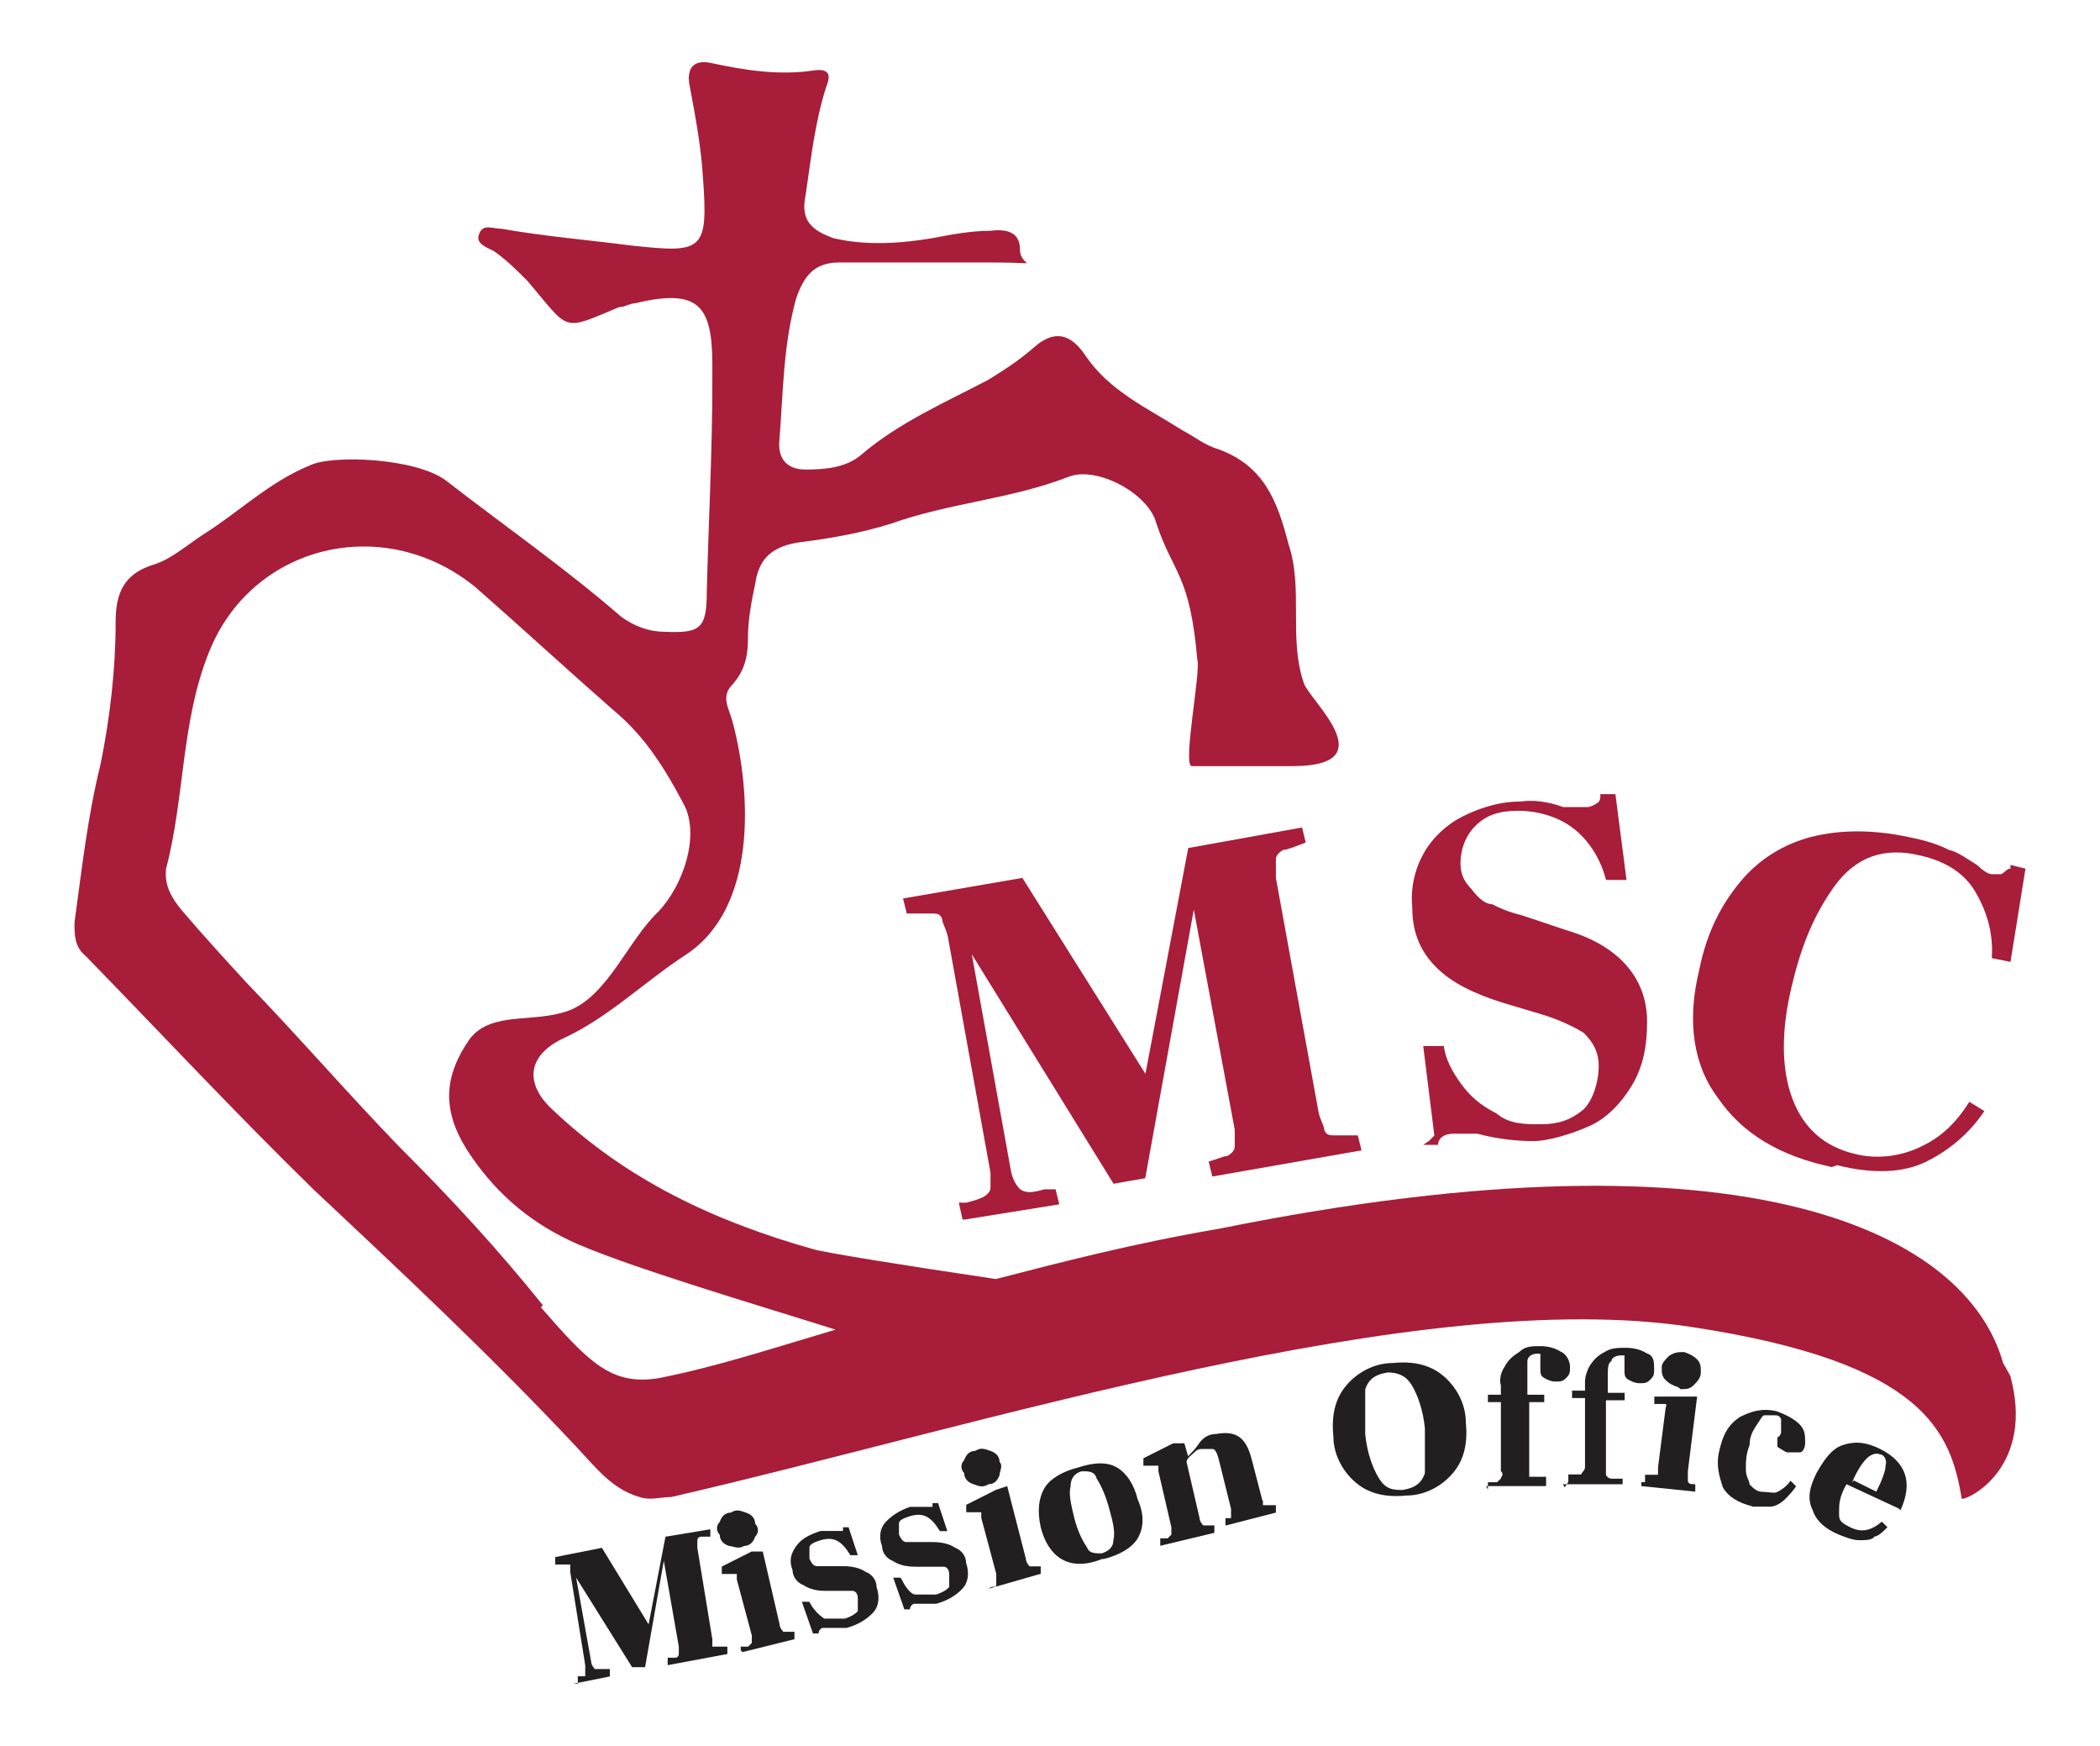
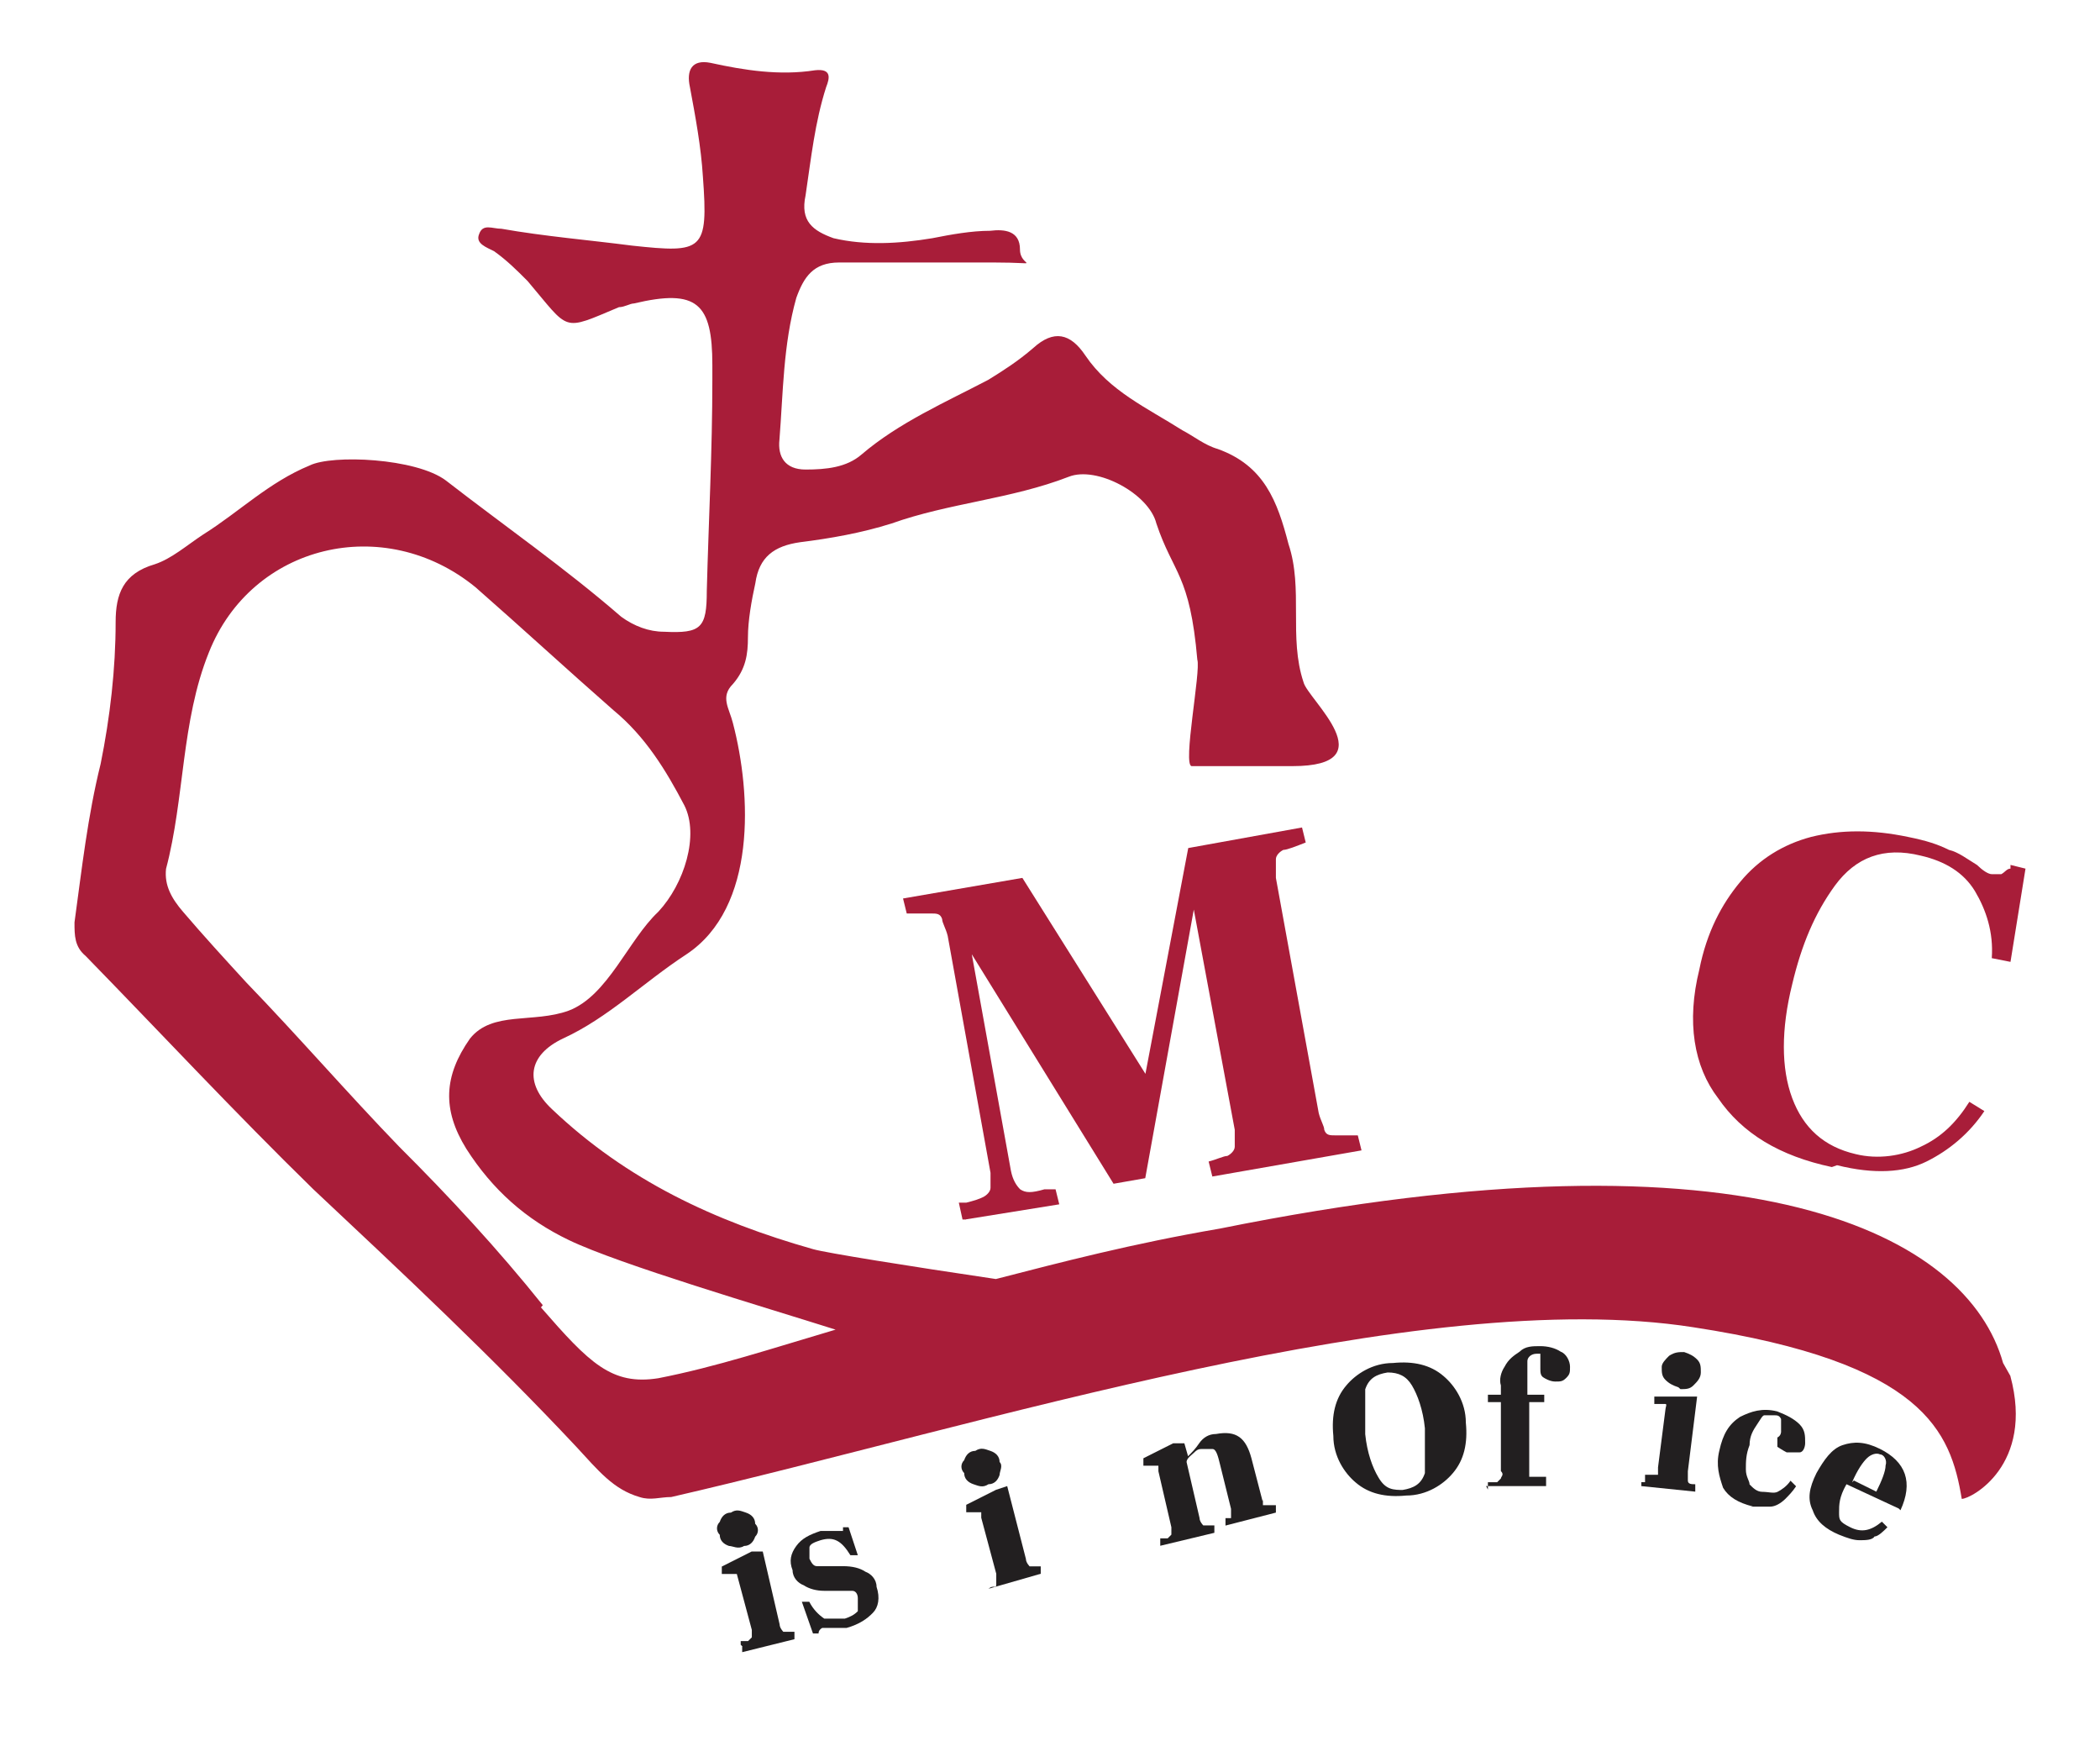
<svg xmlns="http://www.w3.org/2000/svg" id="Layer_1" version="1.1" viewBox="0 0 1133.2 941.9">
  <defs>
    <style>
      .st0 {
        fill: #a81d39;
      }

      .st1 {
        fill: #221f20;
      }
    </style>
  </defs>
  <path class="st0" d="M521.3,657.8l50.3-8.1-2-8.1h-6c-7,2-10.1,2-13.1,0-2-2-4-5-5-10.1l-21.1-116.7h0l76.5,123.8,17.1-3,26.2-144.9h0l22.1,118.8v9.1c0,2-2,4-4,5-2,0-6,2-10.1,3l2,8.1,80.5-14.1-2-8.1h-12.1c-3,0-5,0-6-3,0-2-2-5-3-9.1l-23.1-126.8v-10.1c0-2,2-4,4-5,2,0,7-2,12.1-4l-2-8.1-61.4,11.1-23.1,121.8h0l-66.4-105.7-64.4,11.1,2,8.1h13.1c3,0,5,0,6,3,0,2,2,5,3,9.1l23.1,127.8v8.1c0,2-2,4-4,5s-5,2-9.1,3h-4l2,9.1h2-.1Z" />
-   <path class="st0" d="M767.9,617.6h8.1c0-4,4-6,8.1-6h13.1c11.1,3,22.1,4,30.2,4s21.1-4,30.2-8.1c9.1-4,17.1-12.1,23.1-22.1,6-10.1,8.1-21.1,8.1-34.2,0-24.2-16.1-41.3-43.3-49.3l-24.2-8.1c-8.1-2-12.1-4-16.1-6-4,0-8.1-4-11.1-8.1-4-4-6-8.1-6-14.1s2-14.1,8.1-20.1c6-6,13.1-8.1,23.1-8.1s21.1,3,29.2,9.1c8.1,6,15.1,16.1,18.1,28.2h11.1l-6-46.3h-8.1c0,2,0,4-2,5,0,0-3,2-5,2h-13.1c-8.1-3-16.1-4-23.1-3-12.1,0-23.1,4-31.2,8.1-8.1,4-16.1,11.1-21.1,20.1-5,9.1-7,19.1-6,29.2,0,14.1,5,24.2,13.1,32.2,8.1,8.1,20.1,14.1,36.2,19.1l20.1,6c10.1,3,18.1,7,23.1,10.1,5,5,8.1,10.1,8.1,18.1s-3,18.1-8.1,23.1c-7,6-14.1,8.1-23.1,8.1s-17.1,0-24.2-6c-8.1-4-14.1-9.1-19.1-16.1s-8.1-13.1-9.1-20.1h-11.1l6,48.3-3,3-3,2h0Z" />
  <path class="st0" d="M991.3,628.6c20.1,5,36.2,4,48.3-2s23.1-15.1,31.2-27.2l-8.1-5c-7,11.1-15.1,19.1-26.2,24.2-10.1,5-23.1,7-35.2,4-17.1-4-28.2-14.1-34.2-30.2-6-16.1-6-37.2,0-61.4,5-21.1,12.1-38.2,23.1-53.3,11.1-15.1,26.2-21.1,46.3-16.1,13.1,3,23.1,9.1,29.2,19.1,6,10.1,10.1,22.1,9.1,36.2l10.1,2,8.1-50.3-8.1-2v2c-2,0-3,2-5,3h-5c-2,0-5-2-8.1-5-5-3-10.1-7-15.1-8.1-6-3-12.1-5-22.1-7-19.1-4-36.2-4-52.3,0-15.1,4-28.2,12.1-38.2,24.2-10.1,12.1-18.1,27.2-22.1,47.3-7,28.2-3,52.3,10.1,69.4,13.1,19.1,33.2,31.2,61.4,37.2" />
-   <path class="st1" d="M309,908.4l20.1-4v-4h-8.1s-2-2-2-4l-8.1-45.3h0l30.2,48.3h7l10.1-57.4h0l8.1,46.3v4s0,2-2,2h-4v4l32.2-6v-4h-8.1v-4l-8.1-49.3v-4s0-2,2-2h5v-4l-24.2,4-9.1,47.3h0l-25.2-41.3-25.2,5v4h8.1v4l8.1,50.3v6h-4v4h-3,.2Z" />
-   <path class="st1" d="M401.5,834c3,0,5-2,6-5,2-2,2-5,0-7,0-3-2-5-5-6s-5-2-8.1,0c-3,0-5,2-6,5-2,2-2,5,0,7,0,3,2,5,5,6,2,0,5,2,8.1,0M400.5,891.3l28.2-7v-4h-6s-2-2-2-4l-9.1-39.3h-6l-16.1,8.1v4h8.1v3l8.1,30.2v4l-2,2h-4v4-2l1,1h-.2Z" />
+   <path class="st1" d="M401.5,834c3,0,5-2,6-5,2-2,2-5,0-7,0-3-2-5-5-6s-5-2-8.1,0c-3,0-5,2-6,5-2,2-2,5,0,7,0,3,2,5,5,6,2,0,5,2,8.1,0M400.5,891.3l28.2-7v-4h-6s-2-2-2-4l-9.1-39.3h-6l-16.1,8.1v4h8.1l8.1,30.2v4l-2,2h-4v4-2l1,1h-.2Z" />
  <path class="st1" d="M456.9,878.2c7-2,11.1-5,14.1-8.1,3-3,4-8.1,2-14.1,0-4-3-7-6-8.1-3-2-7-3-12.1-3h-14.1c-2,0-3-2-4-4v-6c0-2,3-3,6-4,7-2,11.1,0,16.1,8.1h4l-5-15.1h-3v2h-12.1c-6,2-10.1,4-13.1,8.1s-4,8.1-2,13.1c0,4,3,7,6,8.1,3,2,7,3,11.1,3h15.1c2,0,3,2,3,4v7c-2,2-4,3-7,4h-11.1c-3-2-6-5-8.1-9.1h-4l6,17.1h3c0-1.3.7-2.3,2-3h14.1" />
-   <path class="st1" d="M505.2,865.2c7-2,11.1-5,14.1-8.1s4-8.1,2-14.1c0-4-3-7-6-8.1-3-2-7-3-12.1-3h-14.1c-2,0-3-2-4-4v-6c0-2,3-3,6-4,7-2,11.1,0,16.1,8.1h4l-5-15.1h-3v2h-12.1c-6,2-10.1,5-13.1,8.1s-4,8.1-2,13.1c0,4,3,7,6,8.1,3,2,7,3,12.1,3h15.1c2,0,3,2,3,4v7c-2,2-4,3-7,4h-11.1c-3,0-6-5-8.1-9.1h-4l6,17.1h3c0-1.3.7-2.3,2-3h14.1" />
  <path class="st1" d="M533.4,800.7c3,0,5-2,6-5,0-2,2-5,0-7,0-3-2-5-5-6s-5-2-8.1,0c-3,0-5,2-6,5-2,2-2,5,0,7,0,3,2,5,5,6s5,2,8.1,0M533.4,857.1l28.2-8.1v-4h-6s-2-2-2-4l-10.1-39.3-6,2-16.1,8.1v4h8.1v3l8.1,30.2v6c0,2-2,0-4,2v4-4h-.2Z" />
-   <path class="st1" d="M595.8,841c8.1-2,15.1-6,18.1-11.1,3-5,4-12.1,0-21.1-2-8.1-6-14.1-11.1-17.1-5-3-12.1-3-21.1,0-8.1,2-15.1,6-18.1,11.1s-4,12.1-2,21.1c2,8.1,6,14.1,11.1,17.1,5,3,12.1,4,22.1,0M594.8,838c-4,0-7,0-8.1-3-2-3-5-8.1-7-16.1-2-8.1-3-13.1-2-17.1,0-4,2-7,6-8.1,4,0,7,0,8.1,4,2,3,5,9.1,7,17.1,2,7,3,12.1,2,16.1,0,4-3,6-6,7" />
  <path class="st1" d="M681.3,809.8l-6-23.1c-3-11.1-8.1-15.1-19.1-13.1-4,0-7,2-9.1,5-2,3-4,5-6,7h0l-2-7h-6l-16.1,8.1v4h8.1v3l7,30.2v4l-2,2h-4v4l29.2-7v-4h-6s-2-2-2-4l-7-30.2c0-2,3-4,4-5s2-2,4-2h6c2,0,3,4,4,8.1l6,24.2v5h-3v4l27.2-7v-4h-7v-3" />
  <path class="st1" d="M758.8,806.8c11.1,0,20.1-6,25.2-12.1,6-7,8.1-16.1,7-27.2,0-11.1-6-20.1-12.1-25.2-7-6-16.1-8.1-27.2-7-11.1,0-20.1,6-25.2,12.1-6,7-8.1,16.1-7,27.2,0,11.1,6,20.1,12.1,25.2,7,6,16.1,8.1,27.2,7M757.8,803.8c-6,0-10.1,0-14.1-7-3-5-6-13.1-7-23.1v-24.2c2-6,6-8.1,12.1-9.1,6,0,10.1,2,13.1,7s6,13.1,7,23.1v24.2c-2,6-6,8.1-12.1,9.1" />
  <path class="st1" d="M802.1,801.7h32.2v-5h-9.1v-40.3h8.1v-4h-9.1v-18.1c0-2,2-4,5-4h2v2h0v6c0,2,0,4,2,5,0,0,3,2,6,2s4,0,6-2,2-3,2-6-2-7-5-8.1c-3-2-7-3-11.1-3s-8.1,0-11.1,3c-3,2-6,4-8.1,8.1-2,3-3,7-2,10.1v5h-7v4h7v37.2c2,2,0,3,0,4l-2,2h-5v4h0l-1-2h.2Z" />
-   <path class="st1" d="M843.4,800.7h32.2v-3h-6s-2,0-3-2v-40.3h10.1v-4h-9.1v-9.1c0-4,0-7,2-8.1,0-2,3-3,5-3h2v2h0v6c0,2,0,4,2,5,0,0,3,2,6,2s4,0,6-2,2-3,2-6,0-7-4-8.1c-3-2-7-3-11.1-3s-8.1,0-11.1,2c-4,2-6,4-8.1,7-2,3-3,7-3,9.1v5h-7v4h7v37.2c0,2-2,3-2,4h-7v4l-2,3-1-2v.3Z" />
  <path class="st1" d="M906.8,749.4c3,0,5,0,7-2s4-4,4-7,0-5-2-7-4-3-7-4c-3,0-5,0-8.1,2-2,2-4,4-4,6,0,3,0,5,2,7s4,3,7,4M885.6,801.7l29.2,3v-4c-2,0-4,0-4-2v-5l5-40.3h-23.1v4h6c1,0,0,2,0,3l-4,31.2v4h-7v4h-2v2h-.1Z" />
  <path class="st1" d="M944,812.8h11.1c3,0,6-2,8.1-4,2-2,4-4,6-7l-3-3c-2,3-5,5-7,6s-5,0-8.1,0-5-2-7-4c0-2-2-4-2-8.1s0-8.1,2-13.1c0-5,2-8.1,4-11.1s3-5,4-5h5c2,0,3,0,4,2v7s0,2-2,3v5s3,2,5,3h7c2,0,3-3,3-5,0-4,0-7-3-10.1-3-3-7-5-12.1-7-8.1-2-14.1,0-20.1,3-6,4-9.1,9.1-11.1,18.1-2,8.1,0,14.1,2,20.1,3,5,8.1,8.1,16.1,10.1" />
  <path class="st1" d="M1025.5,814.8c7-15.1,3-26.2-11.1-33.2-8.1-4-14.1-4-20.1-2s-10.1,8.1-14.1,15.1c-4,8.1-5,14.1-2,20.1,2,6,7,10.1,14.1,13.1,5,2,8.1,3,11.1,3s7,0,8.1-2c2,0,5-3,7-5l-3-3c-6,5-11.1,6-17.1,3s-6-4-6-8.1,0-8.1,4-15.1l28.2,13.1h0l1,1h0ZM999.4,799.7c3-7,6-11.1,8.1-13.1s5-3,7-2c2,0,4,3,3,6,0,3-2,8.1-5,14.1l-12.1-6h0l-1,1Z" />
  <path class="st0" d="M1080.9,735.3c-19.1-68.4-133.9-130.8-422.7-72.5-47.3,8.1-85.5,18.1-120.8,27.2-47.3-7-91.6-14.1-98.6-16.1-53.3-15.1-100.6-37.2-140.9-75.5-15.1-14.1-13.1-29.2,6-38.2,24.2-11.1,43.3-30.2,66.4-45.3,38.2-25.2,35.2-86.6,25.2-124.8-2-8.1-7-14.1,0-21.1,7-8.1,8.1-16.1,8.1-25.2s2-20.1,4-29.2c2-14.1,10.1-20.1,24.2-22.1,16.1-2,33.2-5,49.3-10.1,31.2-11.1,64.4-13.1,95.6-25.2,15.1-6,43.3,9.1,47.3,25.2,9.1,27.2,18.1,27.2,22.1,73.5,2,6-8.1,57.4-3,57.4,56.4,0,3,0,54.3,0s8.1-36.2,6-45.3c-8.1-24.2,0-50.3-8.1-74.5-6-23.1-13.1-42.3-38.2-51.3-7-2-13.1-7-19.1-10.1-19.1-12.1-39.3-21.1-52.3-40.3-8.1-12.1-17.1-14.1-28.2-4-8.1,7-16.1,12.1-24.2,17.1-23.1,12.1-48.3,23.1-68.4,40.3-8.1,7-19.1,8.1-30.2,8.1s-15.1-7-14.1-16.1c2-25.2,2-51.3,9.1-76.5,4-11.1,9.1-19.1,23.1-19.1h83.5c28.2,0,14.1,3,14.1-7s-8.1-11.1-16.1-10.1c-10.1,0-21.1,2-31.2,4-18.1,3-36.2,4-53.3,0-11.1-4-18.1-9.1-15.1-23.1,3-20.1,5-39.3,11.1-58.4,2-5,3-10.1-6-9.1-19.1,3-38.2,0-56.4-4-10.1-2-13.1,4-11.1,13.1,3,16.1,6,32.2,7,48.3,3,40.3,0,41.3-38.2,37.2-23.1-3-47.3-5-70.5-9.1-5,0-10.1-3-12.1,3-2,5,4,7,8.1,9.1,7,5,12.1,10.1,18.1,16.1,23.1,27.2,18.1,27.2,49.3,14.1,3,0,6-2,8.1-2,34.2-8.1,42.3,0,42.3,33.2v8.1c0,38.2-2,75.5-3,113.7,0,20.1-3,23.1-23.1,22.1-8.1,0-16.1-3-23.1-8.1-30.2-26.2-63.4-49.3-94.6-73.5-16.1-12.1-61.4-14.1-73.5-8.1-22.1,9.1-38.2,25.2-57.4,37.2-9.1,6-17.1,13.1-26.2,16.1-17.1,5-21.1,16.1-21.1,31.2,0,25.2-3,51.3-8.1,76.5-7,28.2-10.1,56.4-14.1,85.5,0,7,0,13.1,6,18.1,40.3,41.3,80.5,84.5,122.8,125.8,48.3,45.3,96.6,90.6,141.9,138.9,12.1,13.1,20.1,23.1,34.2,27.2,6,2,11.1,0,17.1,0h0c166.1-38.2,403.6-114.7,551.5-91.6,124.8,19.1,138.9,56.4,144.9,92.6,5,0,39.3-18.1,26.2-66.4M292.9,704.1c-24.2-30.2-50.3-58.4-77.5-85.5-28.2-29.2-54.3-59.4-82.5-88.6-11.1-12.1-23.1-25.2-34.2-38.2-6-7-10.1-14.1-9.1-23.1,10.1-38.2,8.1-79.5,23.1-116.7,23.1-58.4,94.6-75.5,143.9-35.2,25.2,22.1,49.3,44.3,74.5,66.4,17.1,14.1,28.2,32.2,38.2,51.3,8.1,16.1,0,42.3-14.1,57.4-16.1,15.1-27.2,45.3-48.3,53.3-19.1,7-41.3,0-53.3,15.1-14.1,20.1-15.1,38.2-2,59.4,14.1,22.1,32.2,38.2,55.4,49.3,27.2,13.1,105.7,36.2,143.9,48.3-34.2,10.1-64.4,20.1-95.6,26.2h0c-25.2,4-37.2-8.1-63.4-38.2" />
</svg>